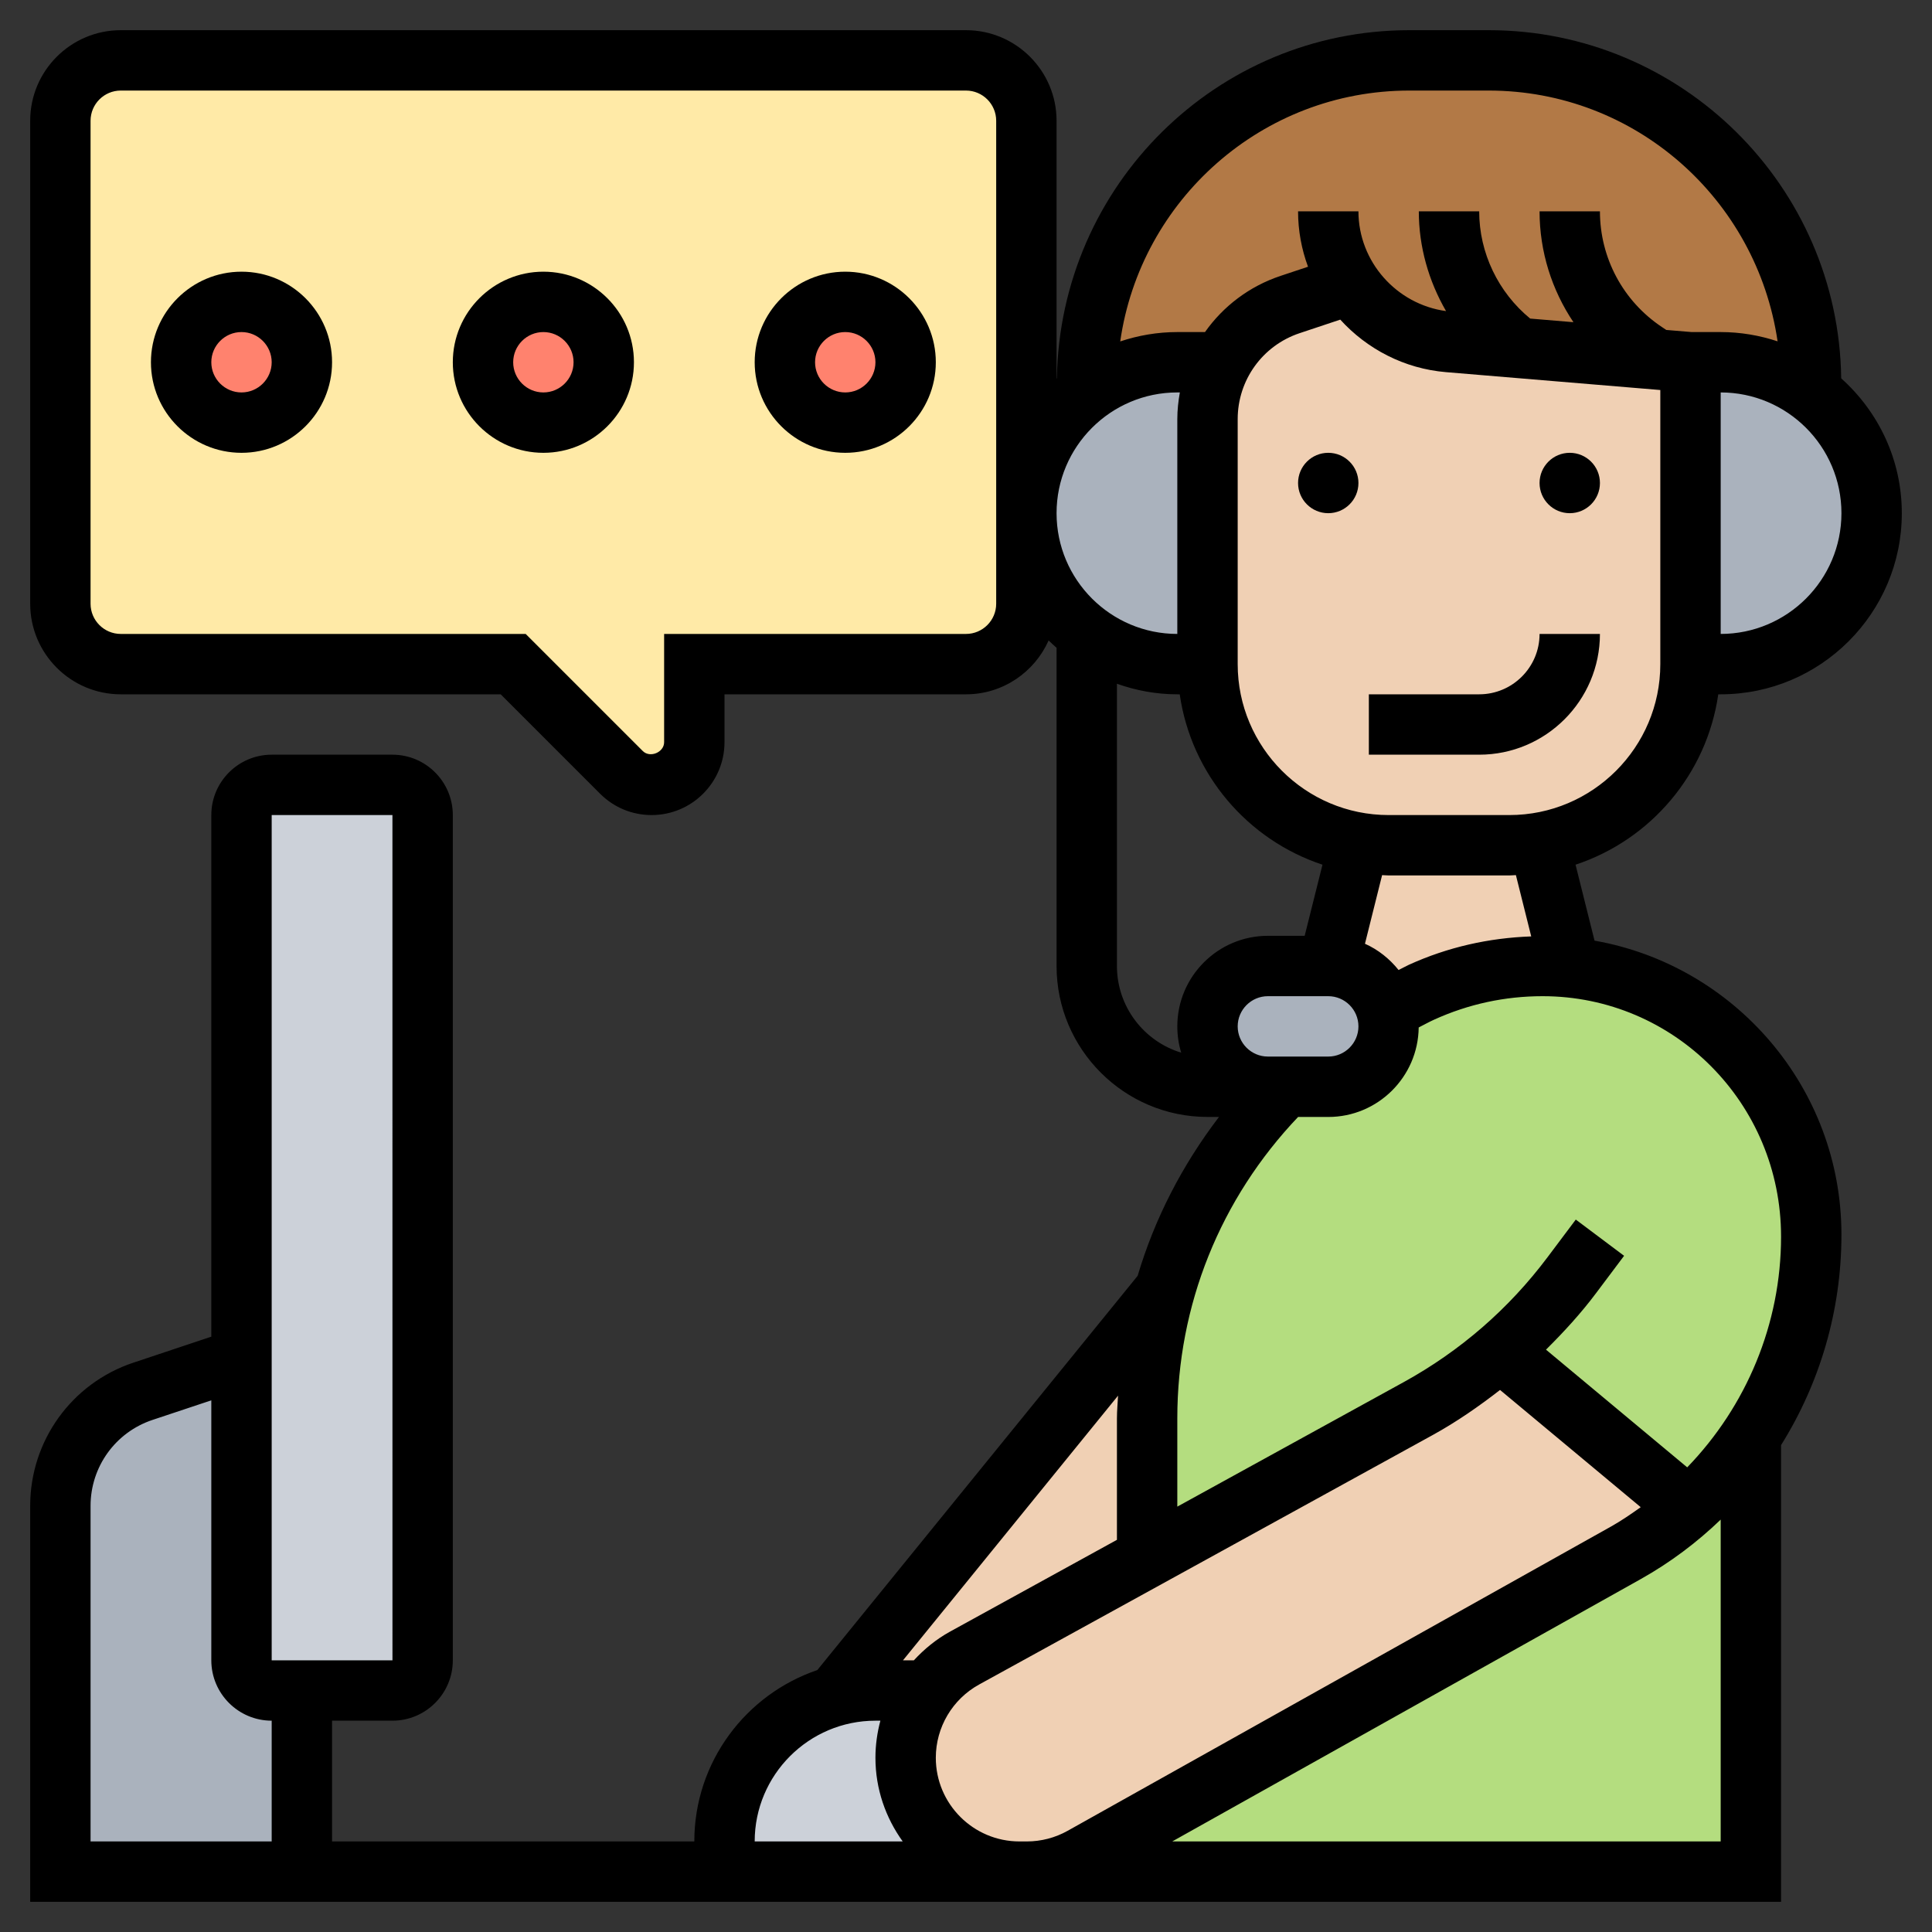
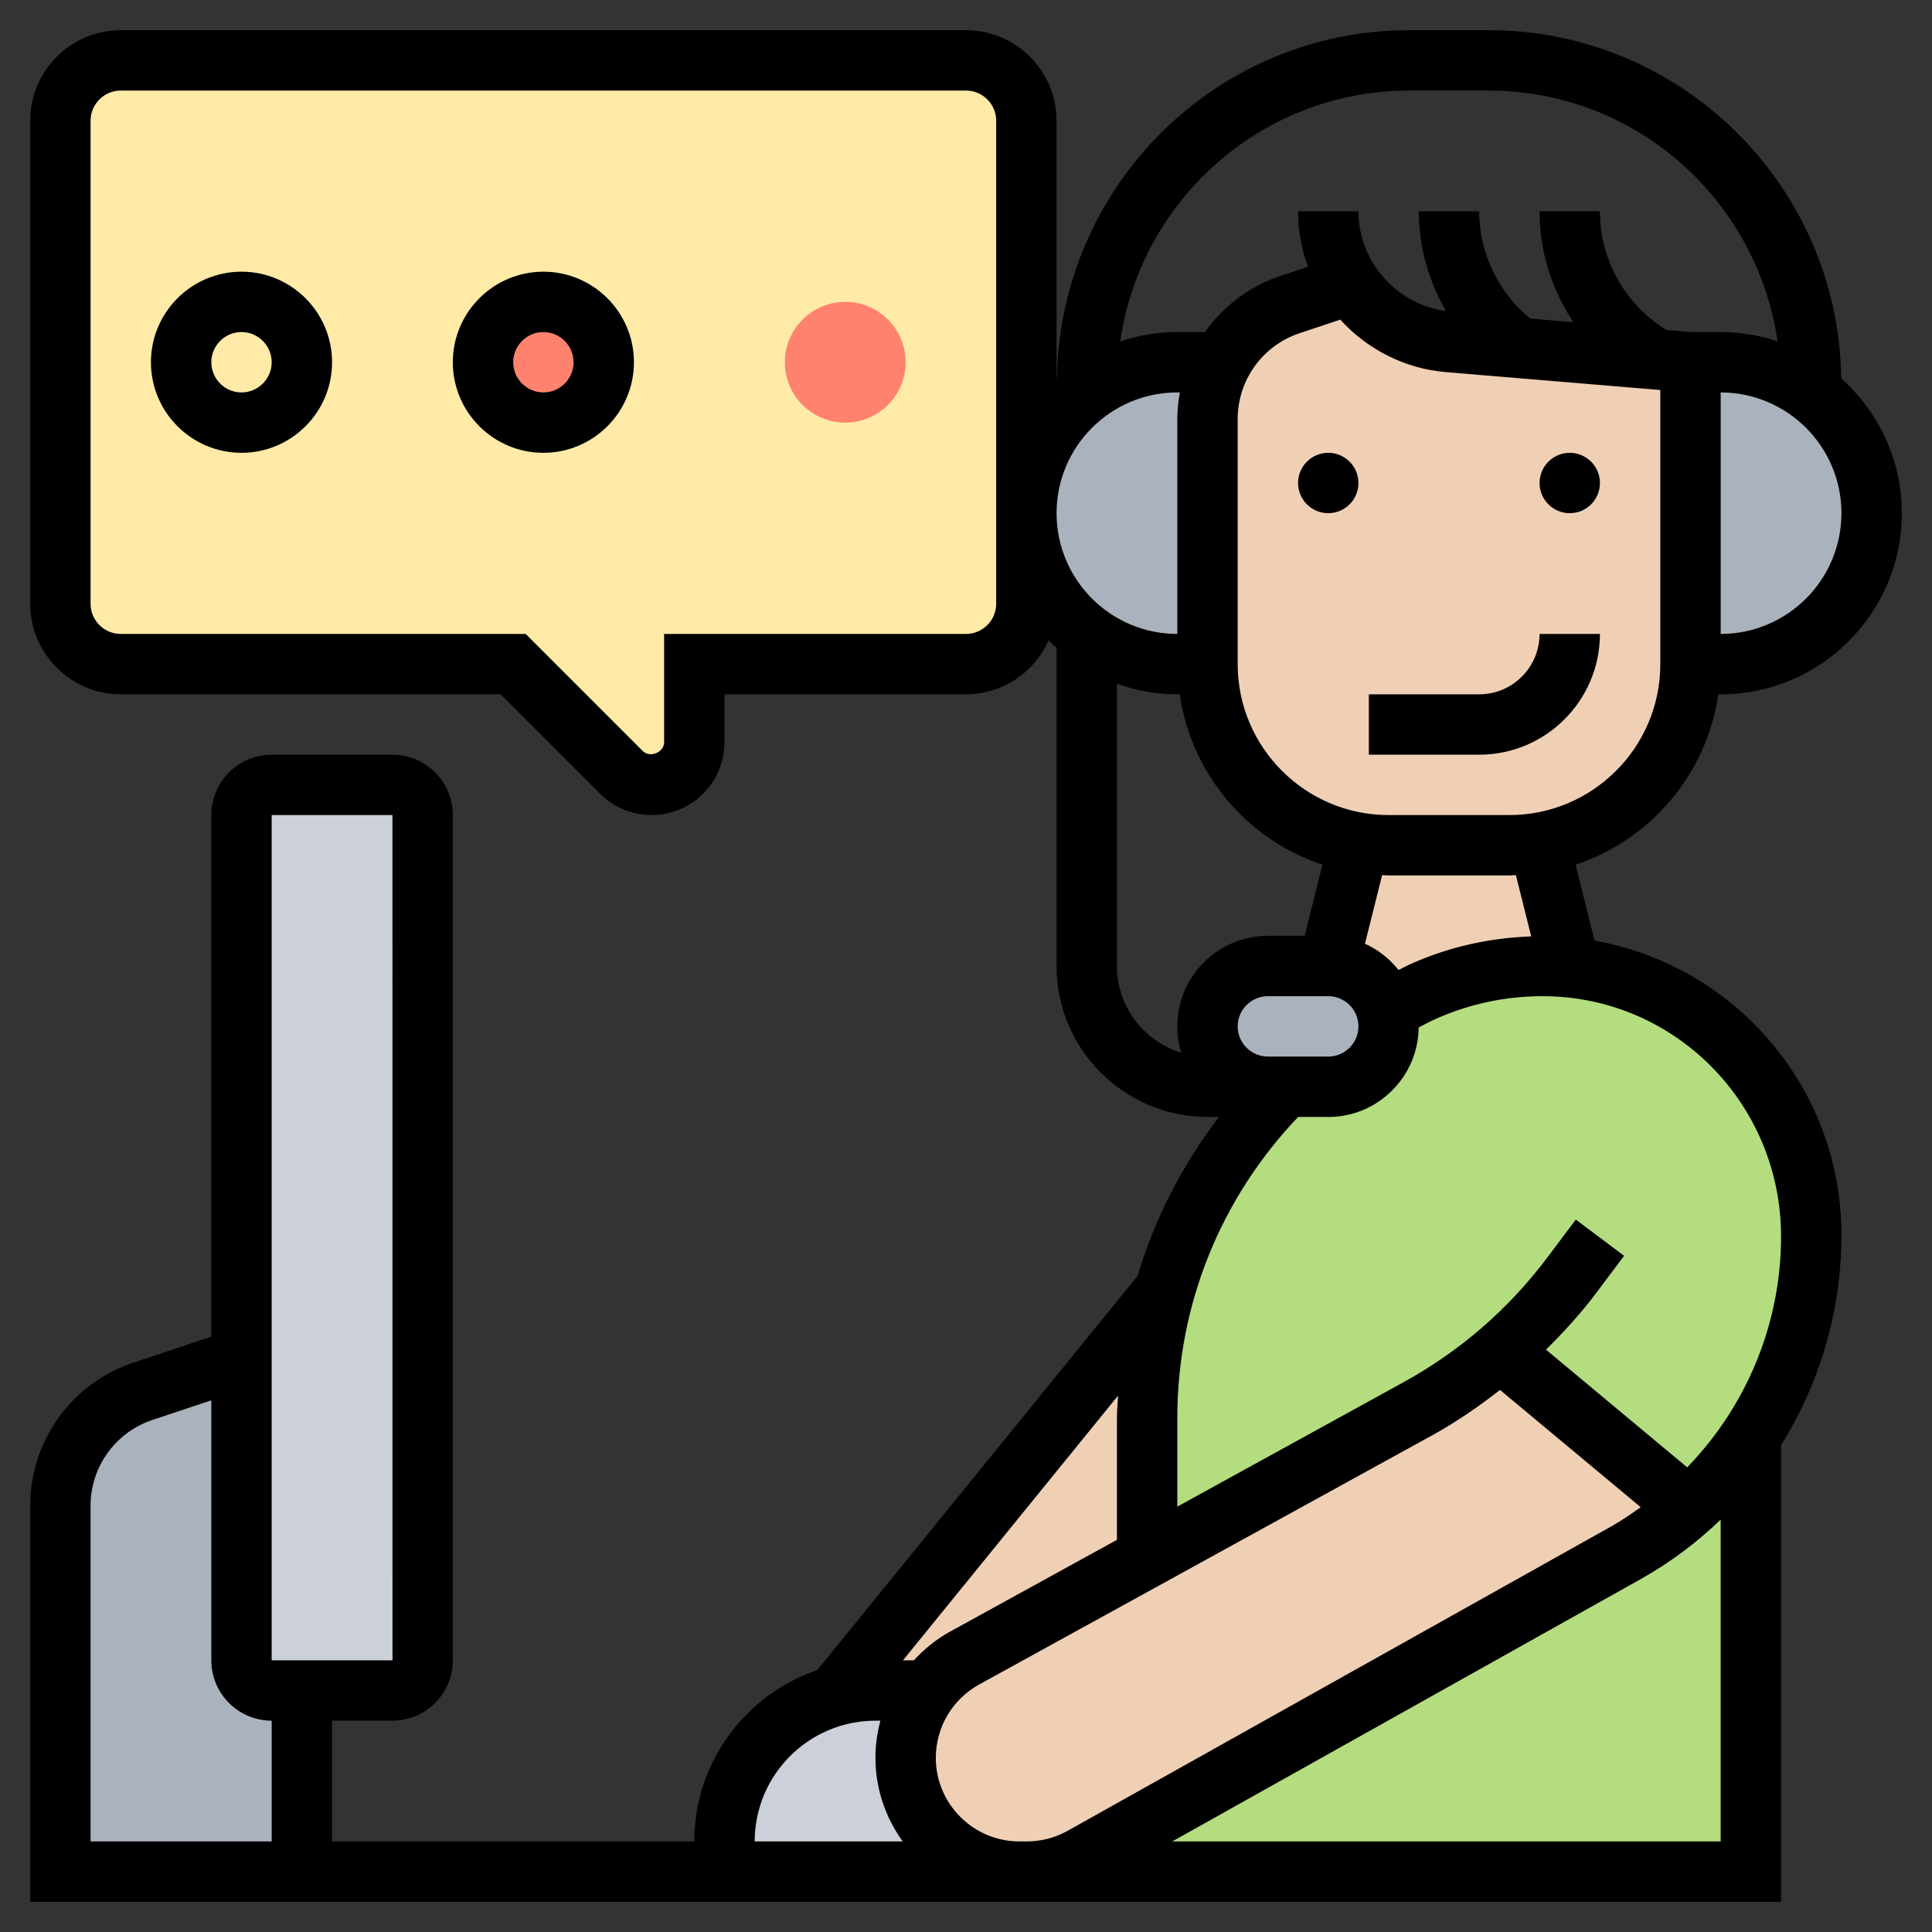
<svg xmlns="http://www.w3.org/2000/svg" width="512" height="512" viewBox="0 0 512 512" fill="none">
  <rect x="0" y="0" width="512" height="512" fill="#333333" stroke="none" />
-   <path d="M438.88 95.2L402.4 92.16L383.92 90.64C372.96 89.76 363.6 83.84 357.92 75.36L341.92 80.72C333.92 83.36 327.52 88.88 323.84 96H323.76H312C302.96 96 294.64 98.96 288 104C288 102.72 288 101.76 288 101.44C288 77.84 297.6 56.48 313.04 41.04C328.48 25.6 349.84 16 373.44 16H394.56C441.76 16 480 54.24 480 101.44V104C473.36 98.96 465.04 96 456 96H448L438.88 95.2Z" fill="#B27946" />
  <path d="M397.68 358.08C390.96 363.92 383.68 369.04 375.84 373.28L304 412.8V375.84C304 364.16 305.6 352.72 308.72 341.84C314.56 321.44 325.52 302.88 340.48 288H352C360.8 288 368 280.8 368 272C368 270.48 367.76 269.04 367.36 267.68H367.44C370.4 266 373.52 264.4 376.72 262.96C386.8 258.4 397.76 256 408.8 256C411.28 256 413.68 256.16 416.08 256.4C432.88 258.08 447.84 265.6 459.2 276.8C472 289.76 480 307.52 480 327.2V327.76C480 346.96 474.24 365.36 464 380.8C459.36 387.68 453.92 394.08 447.6 399.68L397.68 358.08Z" fill="#B4DD7F" />
  <path d="M464 380.8V496H272.16C277.28 496 282.4 494.64 286.88 492.16L430.88 411.52C436.96 408.16 442.56 404.16 447.6 399.68C453.92 394.08 459.36 387.68 464 380.8V380.8Z" fill="#B4DD7F" />
  <path d="M367.36 267.68C367.76 269.04 368 270.48 368 272C368 280.8 360.8 288 352 288H340.48H336C331.6 288 327.6 286.24 324.72 283.28C321.76 280.4 320 276.4 320 272C320 263.2 327.2 256 336 256H352C356.4 256 360.4 257.76 363.28 260.72C365.2 262.64 366.64 264.96 367.36 267.68V267.68Z" fill="#AAB2BD" />
  <path d="M480 104C489.68 111.28 496 122.96 496 136C496 147.04 491.52 157.04 484.32 164.32C477.04 171.52 467.04 176 456 176H448V96H456C465.04 96 473.36 98.96 480 104Z" fill="#AAB2BD" />
  <path d="M323.76 96H323.84C321.36 100.48 320 105.68 320 111.04V176H312C302.96 176 294.64 173.04 288 168C286.48 166.88 285.04 165.68 283.68 164.32C276.48 157.04 272 147.04 272 136C272 122.96 278.32 111.28 288 104C294.64 98.96 302.96 96 312 96H323.76Z" fill="#AAB2BD" />
  <path d="M272 136V160C272 168.8 264.8 176 256 176H184V196.72C184 202.96 178.96 208 172.72 208C169.68 208 166.8 206.8 164.72 204.72L136 176H32C23.2 176 16 168.8 16 160V32C16 23.2 23.2 16 32 16H256C264.8 16 272 23.2 272 32V136Z" fill="#FFEAA7" />
  <path d="M80 448V496H16V399.04C16 385.28 24.8 373.04 37.92 368.72L64 360V440C64 444.4 67.6 448 72 448H80Z" fill="#AAB2BD" />
  <path d="M112 216V440C112 444.4 108.4 448 104 448H80H72C67.6 448 64 444.4 64 440V360V216C64 211.6 67.6 208 72 208H104C108.4 208 112 211.6 112 216Z" fill="#CCD1D9" />
  <path d="M270.16 496H192V488C192 469.6 204.48 454.08 221.36 449.44C224.72 448.48 228.32 448 232 448H245.84H245.92C242.16 453.04 240 459.28 240 465.84C240 482.48 253.52 496 270.16 496Z" fill="#CCD1D9" />
  <path d="M221.36 449.44L308.72 341.84C305.6 352.72 304 364.16 304 375.84V412.8L255.6 439.44C251.68 441.6 248.4 444.48 245.92 448H245.84H232C228.32 448 224.72 448.48 221.36 449.44V449.44Z" fill="#F0D0B4" />
  <path d="M397.68 358.08L447.6 399.68C442.56 404.16 436.96 408.16 430.88 411.52L286.88 492.16C282.4 494.64 277.28 496 272.16 496H270.16C253.52 496 240 482.48 240 465.84C240 459.28 242.16 453.04 245.92 448C248.4 444.48 251.68 441.6 255.6 439.44L304 412.8L375.84 373.28C383.68 369.04 390.96 363.92 397.68 358.08V358.08Z" fill="#F0D0B4" />
  <path d="M407.84 223.36L416.08 256.4C413.68 256.16 411.28 256 408.8 256C397.76 256 386.8 258.4 376.72 262.96C373.52 264.4 370.4 266 367.44 267.68H367.36C366.64 264.96 365.2 262.64 363.28 260.72C360.4 257.76 356.4 256 352 256L360.16 223.36C362.72 223.76 365.28 224 368 224H400C402.72 224 405.28 223.76 407.84 223.36V223.36Z" fill="#F0D0B4" />
  <path d="M448 96V176C448 199.84 430.64 219.6 407.84 223.36C405.28 223.76 402.72 224 400 224H368C365.28 224 362.72 223.76 360.16 223.36C337.36 219.6 320 199.84 320 176V111.04C320 105.68 321.36 100.48 323.84 96C327.52 88.88 333.92 83.36 341.92 80.72L357.92 75.36C363.6 83.84 372.96 89.76 383.92 90.64L402.4 92.16L438.88 95.2L448 96Z" fill="#F0D0B4" />
  <path d="M224 112C232.837 112 240 104.837 240 96C240 87.163 232.837 80 224 80C215.163 80 208 87.163 208 96C208 104.837 215.163 112 224 112Z" fill="#FF826E" />
  <path d="M144 112C152.837 112 160 104.837 160 96C160 87.163 152.837 80 144 80C135.163 80 128 87.163 128 96C128 104.837 135.163 112 144 112Z" fill="#FF826E" />
-   <path d="M64 112C72.837 112 80 104.837 80 96C80 87.163 72.837 80 64 80C55.163 80 48 87.163 48 96C48 104.837 55.163 112 64 112Z" fill="#FF826E" />
  <path d="M352 136C356.418 136 360 132.418 360 128C360 123.582 356.418 120 352 120C347.582 120 344 123.582 344 128C344 132.418 347.582 136 352 136Z" fill="black" />
  <path d="M416 136C420.418 136 424 132.418 424 128C424 123.582 420.418 120 416 120C411.582 120 408 123.582 408 128C408 132.418 411.582 136 416 136Z" fill="black" />
  <path d="M362.76 200H392C409.648 200 424 185.648 424 168H408C408 176.824 400.824 184 392 184H362.76V200Z" fill="black" />
  <path d="M455.36 184H456C482.472 184 504 162.472 504 136C504 121.8 497.768 109.064 487.936 100.272C487.28 49.288 445.656 8 394.52 8H373.472C322.48 8 280.96 49.064 280.08 100.248C280.056 100.272 280.024 100.296 280 100.32V32C280 18.768 269.232 8 256 8H32C18.768 8 8 18.768 8 32V160C8 173.232 18.768 184 32 184H132.688L159.032 210.344C162.68 213.992 167.528 216 172.688 216C183.336 216 192 207.336 192 196.688V184H256C265.768 184 274.152 178.12 277.896 169.728C278.568 170.408 279.288 171.04 280 171.672V256C280 278.056 297.944 296 320 296H323.048C313.328 308.728 305.992 322.92 301.488 338.104L216.6 442.584C197.672 449.016 184 466.92 184 488H88V456H104C112.824 456 120 448.824 120 440V216C120 207.176 112.824 200 104 200H72C63.176 200 56 207.176 56 216V354.232L35.344 361.12C18.992 366.568 8 381.824 8 399.064V504H270.168H272.136H472V382.968C482.24 366.6 488 347.384 488 327.2C488 288.232 459.688 255.824 422.568 249.28L417.536 229.152C437.392 222.584 452.312 205.2 455.36 184V184ZM440 176C440 198.056 422.056 216 400 216H368C345.944 216 328 198.056 328 176V111.064C328 100.72 334.592 91.568 344.408 88.296L355.184 84.704C362.256 92.48 372.136 97.704 383.224 98.624L440 103.36V176ZM336 280C331.592 280 328 276.408 328 272C328 267.592 331.592 264 336 264H352C356.408 264 360 267.592 360 272C360 276.408 356.408 280 352 280H336ZM456 168V104C473.648 104 488 118.352 488 136C488 153.648 473.648 168 456 168ZM373.48 24H394.528C433.384 24 465.552 52.776 471.08 90.456C466.328 88.888 461.272 88 456 88H448.32L441.584 87.44L440.408 86.656C430.136 79.808 424 68.344 424 56H408C408 66.656 411.232 76.816 416.976 85.384L405.512 84.424C397.048 77.472 392 67.024 392 56H376C376 65.4 378.608 74.48 383.216 82.44C370.104 80.664 360 69.352 360 56H344C344 61.136 344.936 66.088 346.64 70.688L339.344 73.12C331.04 75.888 324.136 81.2 319.336 88H312C306.712 88 301.632 88.896 296.872 90.48C302.24 52.96 334.496 24 373.48 24V24ZM312 111.064V168C294.352 168 280 153.648 280 136C280 118.352 294.352 104 312 104H312.672C312.264 106.304 312 108.656 312 111.064ZM264 160C264 164.408 260.408 168 256 168H176V196.688C176 199.392 172.248 200.936 170.344 199.032L139.312 168H32C27.592 168 24 164.408 24 160V32C24 27.592 27.592 24 32 24H256C260.408 24 264 27.592 264 32V160ZM312 272C312 274.424 312.36 276.76 313.032 278.968C303.184 275.976 296 266.816 296 256V181.2C301.016 182.984 306.384 184 312 184H312.64C315.696 205.2 330.616 222.584 350.472 229.152L345.752 248H336C322.768 248 312 258.768 312 272V272ZM296 408.072L251.776 432.392C248.112 434.408 244.936 437.016 242.184 440H239.304L296.296 369.864C296.2 371.864 296 373.84 296 375.856V408.072ZM72 216H104L104.008 440H72V216ZM24 399.064C24 388.72 30.592 379.568 40.408 376.296L56 371.104V440C56 448.824 63.176 456 72 456V488H24V399.064ZM232 456H233.312C232.464 459.168 232 462.464 232 465.832C232 474.112 234.72 481.736 239.224 488H200C200 470.352 214.352 456 232 456ZM270.168 488C257.944 488 248 478.056 248 465.832C248 457.752 252.4 450.312 259.488 446.408L379.688 380.296C386.024 376.808 391.896 372.72 397.528 368.352L434.808 399.416C432.28 401.208 429.736 402.976 427 404.512L282.96 485.168C279.656 487.024 275.912 488 272.128 488H270.168ZM310.656 488L434.816 418.472C442.624 414.096 449.704 408.768 456 402.712V488H310.656ZM472 327.728C472 350.872 462.792 372.672 447.128 388.864L409.704 357.672C414.408 353.008 418.912 348.112 422.944 342.736L430.4 332.8L417.6 323.2L410.144 333.136C399.848 346.864 387 358.016 371.976 366.288L312 399.272V375.864C312 345.856 323.4 317.664 344.008 296.008H352C365.136 296.008 375.816 285.392 375.968 272.288C377.32 271.608 378.624 270.872 380.008 270.24C389.112 266.096 398.8 264 408.808 264C443.656 264 472 292.344 472 327.728V327.728ZM405.792 248.16C394.56 248.552 383.664 251 373.384 255.672C372.448 256.104 371.56 256.616 370.64 257.064C368.256 254.096 365.248 251.672 361.728 250.104L366.272 231.92C366.848 231.928 367.416 232 368 232H400C400.584 232 401.152 231.928 401.728 231.912L405.792 248.16Z" fill="black" />
-   <path d="M224 72C210.768 72 200 82.768 200 96C200 109.232 210.768 120 224 120C237.232 120 248 109.232 248 96C248 82.768 237.232 72 224 72ZM224 104C219.592 104 216 100.408 216 96C216 91.592 219.592 88 224 88C228.408 88 232 91.592 232 96C232 100.408 228.408 104 224 104Z" fill="black" />
  <path d="M144 72C130.768 72 120 82.768 120 96C120 109.232 130.768 120 144 120C157.232 120 168 109.232 168 96C168 82.768 157.232 72 144 72ZM144 104C139.592 104 136 100.408 136 96C136 91.592 139.592 88 144 88C148.408 88 152 91.592 152 96C152 100.408 148.408 104 144 104Z" fill="black" />
  <path d="M64 72C50.768 72 40 82.768 40 96C40 109.232 50.768 120 64 120C77.232 120 88 109.232 88 96C88 82.768 77.232 72 64 72ZM64 104C59.592 104 56 100.408 56 96C56 91.592 59.592 88 64 88C68.408 88 72 91.592 72 96C72 100.408 68.408 104 64 104Z" fill="black" />
</svg>